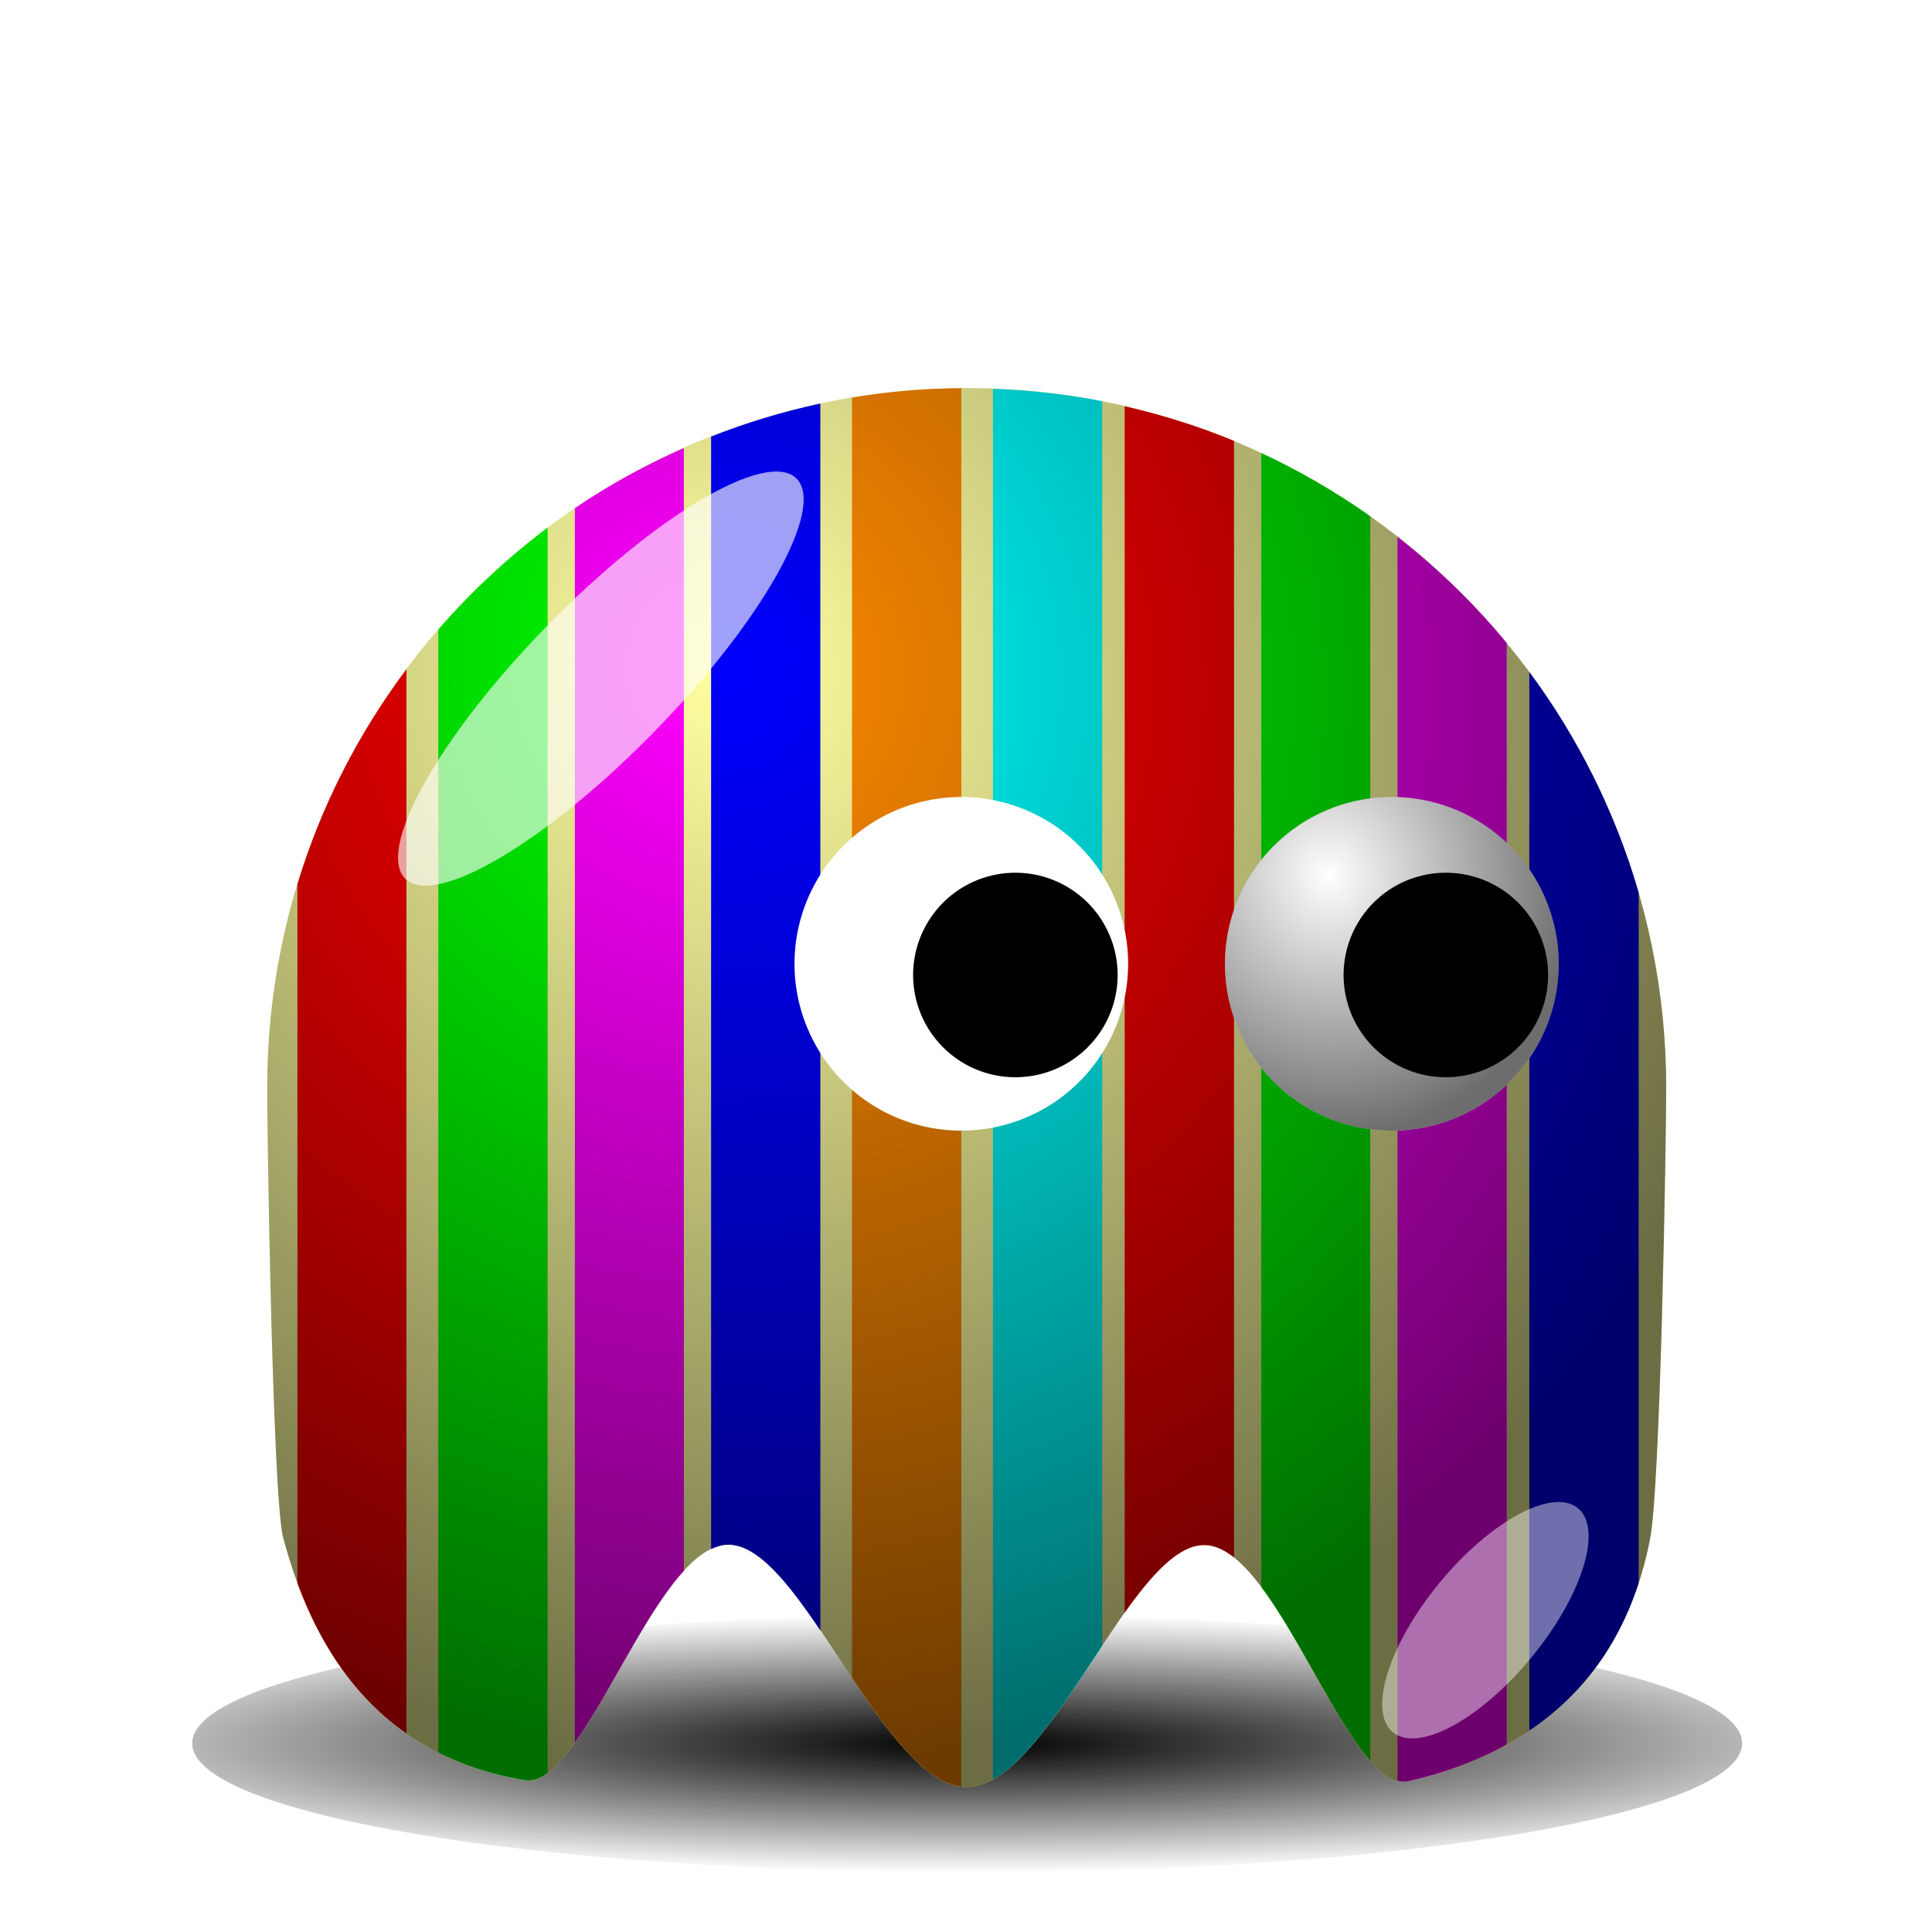
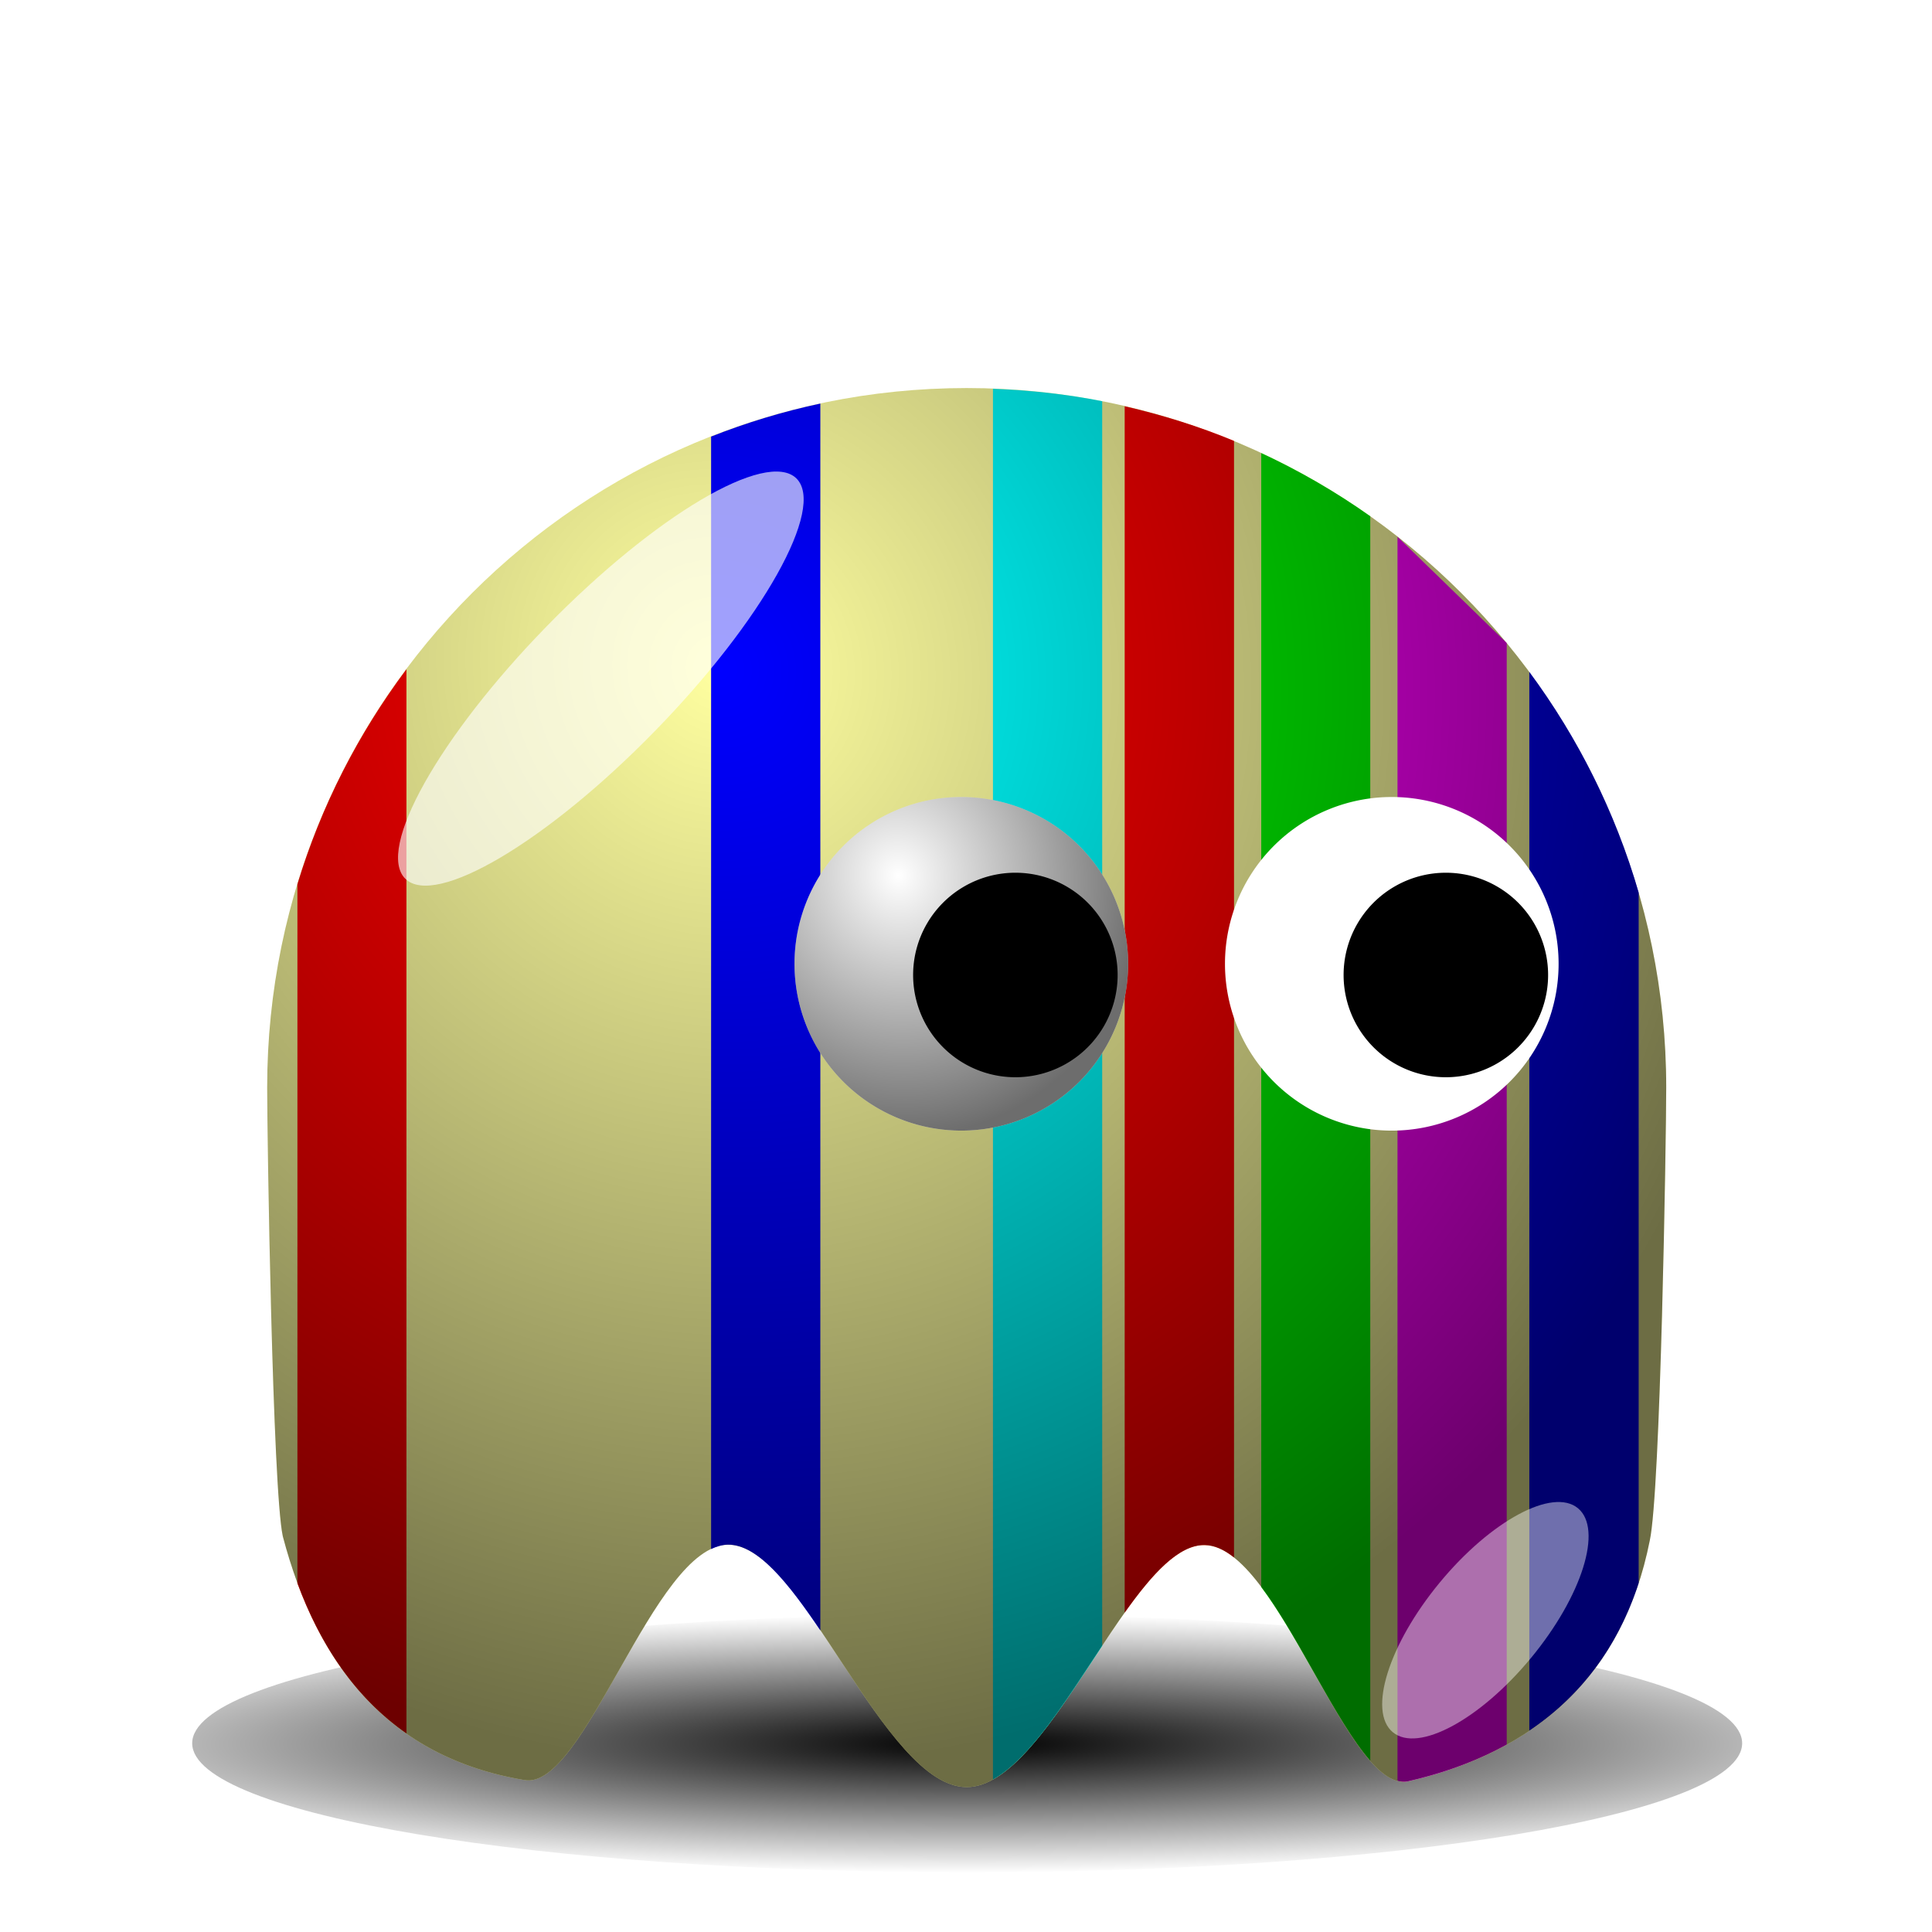
<svg xmlns="http://www.w3.org/2000/svg" xmlns:xlink="http://www.w3.org/1999/xlink" version="1.0" viewBox="0 0 128 128">
  <defs>
    <linearGradient id="b">
      <stop stop-opacity="0" offset="0" />
      <stop stop-opacity=".572" offset="1" />
    </linearGradient>
    <filter id="g" x="-.348" y="-.341" width="1.696" height="1.682">
      <feGaussianBlur stdDeviation="5.465" />
    </filter>
    <filter id="f" x="-.52" y="-.453" width="2.039" height="1.907">
      <feGaussianBlur stdDeviation="4.151" />
    </filter>
    <filter id="e" x="-.07" y="-.34" width="1.14" height="1.68">
      <feGaussianBlur stdDeviation="3.968" />
    </filter>
    <radialGradient id="d" cx="210.89" cy="506.35" r="68" gradientTransform="matrix(1.403 1.6439e-6 -1.4521e-7 .206 -89.845 403.11)" gradientUnits="userSpaceOnUse">
      <stop offset="0" />
      <stop stop-opacity="0" offset="1" />
    </radialGradient>
    <radialGradient id="a" cx="233.5" cy="409.86" r="15.5" gradientTransform="matrix(.387 1.516 -1.423 .363 726.51 -93.107)" gradientUnits="userSpaceOnUse" xlink:href="#b" />
    <radialGradient id="c" cx="216.99" cy="497.96" r="65" gradientTransform="matrix(.716 1.413 -1.354 .686 869.78 5.234)" gradientUnits="userSpaceOnUse" xlink:href="#b" />
  </defs>
  <g transform="translate(-233.42 -11.735)">
    <g transform="matrix(.713 0 0 .713 30.847 -409.87)">
      <path transform="matrix(1.059 0 0 .857 155.83 318.49)" d="m274 507.36c0 7.73-30.46 14-68 14s-68-6.27-68-14 30.46-14 68-14 68 6.27 68 14z" fill="url(#d)" filter="url(#e)" />
      <path d="m438.94 692.37c0 4.84-0.53 37.56-1.53 42.1-2.48 12.46-10.48 19.64-22.51 22.37-5.59 1.04-11.95-21.83-18.85-21.96-6.9-0.12-14.35 22.49-22.11 22.49-7.79 0-15.27-22.63-22.2-22.52-6.92 0.1-13.3 22.94-18.91 21.86-12.68-2.11-19.31-10.78-22.44-22.65-0.95-4.41-1.45-36.99-1.45-41.69 0-35.88 29.12-65 65-65s65 29.12 65 65z" fill="#ffffa0" />
      <path d="m321.88 653.5c-4.46 5.96-7.92 12.68-10.13 19.97v64.97c2.16 5.83 5.43 10.65 10.13 13.94v-98.88z" fill="#f00" />
-       <path d="m335 640.34c-3.72 2.79-7.12 5.97-10.16 9.47v104.35c2.35 1.18 5.02 2.06 8 2.56 0.71 0.14 1.42-0.12 2.16-0.66v-115.72z" fill="#0f0" />
-       <path d="m347.66 632.94c-3.56 1.57-6.95 3.43-10.13 5.59v114.72c3.19-4.47 6.57-12.08 10.13-15.97v-104.34z" fill="#f0f" />
      <path d="m360.34 628.81c-3.5 0.75-6.89 1.78-10.15 3.07v103.37c0.51-0.24 1.04-0.4 1.56-0.41 2.78-0.04 5.65 3.62 8.59 7.97v-114z" fill="#00f" />
-       <path d="m373.44 627.38c-3.46 0.02-6.85 0.32-10.16 0.87v118.97c3.31 4.99 6.7 9.7 10.16 10.12v-129.96z" fill="#ff8a00" />
      <path d="m376.38 627.44v129.22c3.46-1.92 6.85-7.4 10.15-12.41v-115.66c-3.3-0.65-6.69-1.02-10.15-1.15z" fill="#0ff" />
      <path d="m388.62 629.06v112.1c2.54-3.58 5.03-6.33 7.44-6.28 0.92 0.01 1.83 0.44 2.72 1.15v-103.75c-3.25-1.35-6.66-2.41-10.16-3.22z" fill="#f00" />
      <path d="m401.31 633.41v105.37c3.56 4.74 6.96 12.52 10.13 16.13v-115.63c-3.18-2.25-6.56-4.21-10.13-5.87z" fill="#0f0" />
-       <path d="m413.97 641.19v115.59c0.31 0.08 0.63 0.12 0.94 0.06 3.41-0.77 6.48-1.92 9.21-3.43v-102.35c-3-3.65-6.43-6.95-10.15-9.87z" fill="#f0f" />
+       <path d="m413.97 641.19v115.59c0.31 0.08 0.63 0.12 0.94 0.06 3.41-0.77 6.48-1.92 9.21-3.43v-102.35z" fill="#f0f" />
      <path d="m426.22 653.75v98.37c4.74-3.19 8.2-7.72 10.16-13.71v-64.16c-2.17-7.48-5.64-14.39-10.16-20.5z" fill="#00f" />
      <path d="m438.94 692.37c0 4.84-0.53 37.56-1.53 42.1-2.48 12.46-10.48 19.64-22.51 22.37-5.59 1.04-11.95-21.83-18.85-21.96-6.9-0.12-14.35 22.49-22.11 22.49-7.79 0-15.27-22.63-22.2-22.52-6.92 0.1-13.3 22.94-18.91 21.86-12.68-2.11-19.31-10.78-22.44-22.65-0.95-4.41-1.45-36.99-1.45-41.69 0-35.88 29.12-65 65-65s65 29.12 65 65z" fill="url(#c)" />
      <g transform="translate(169.94 256.01)">
        <path transform="translate(4,7)" d="m255 417.86a15.5 15.5 0 1 1-31 0 15.5 15.5 0 1 1 31 0z" fill="#fff" />
-         <path transform="translate(4,7)" d="m255 417.86a15.5 15.5 0 1 1-31 0 15.5 15.5 0 1 1 31 0z" fill="url(#a)" />
        <path transform="matrix(.613 0 0 .613 101.71 169.75)" d="m255 417.86a15.5 15.5 0 1 1-31 0 15.5 15.5 0 1 1 31 0z" />
      </g>
      <g transform="translate(129.94 256.01)">
        <path transform="translate(4,7)" d="m255 417.86a15.5 15.5 0 1 1-31 0 15.5 15.5 0 1 1 31 0z" fill="#fff" />
        <path transform="translate(4,7)" d="m255 417.86a15.5 15.5 0 1 1-31 0 15.5 15.5 0 1 1 31 0z" fill="url(#a)" />
        <path transform="matrix(.613 0 0 .613 101.71 169.75)" d="m255 417.86a15.5 15.5 0 1 1-31 0 15.5 15.5 0 1 1 31 0z" />
      </g>
      <path d="m344.95 659.26c-10.02 10.27-20.4 16.41-23.17 13.71-2.76-2.7 3.13-13.22 13.16-23.49 10.02-10.27 20.4-16.41 23.17-13.72 2.76 2.7-3.13 13.23-13.16 23.5z" fill="#fff" fill-opacity=".627" filter="url(#g)" />
      <path transform="matrix(.771 .637 -.637 .771 544.06 191.54)" d="m262 501.86c0 7.45-2.46 13.5-5.5 13.5s-5.5-6.05-5.5-13.5 2.46-13.5 5.5-13.5 5.5 6.05 5.5 13.5z" fill="#fff" fill-opacity=".434" filter="url(#f)" />
    </g>
  </g>
</svg>